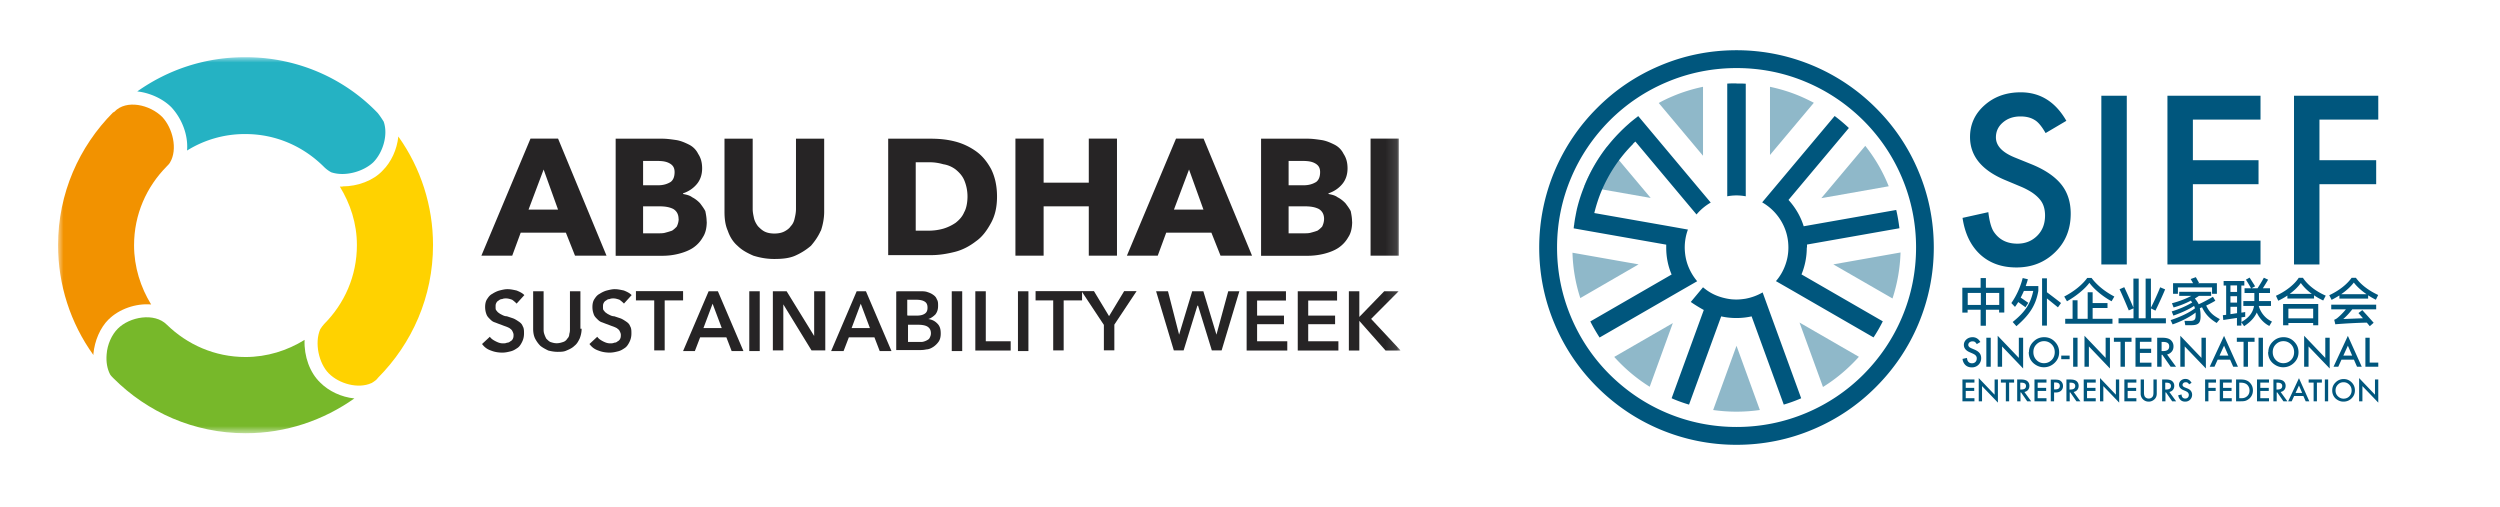
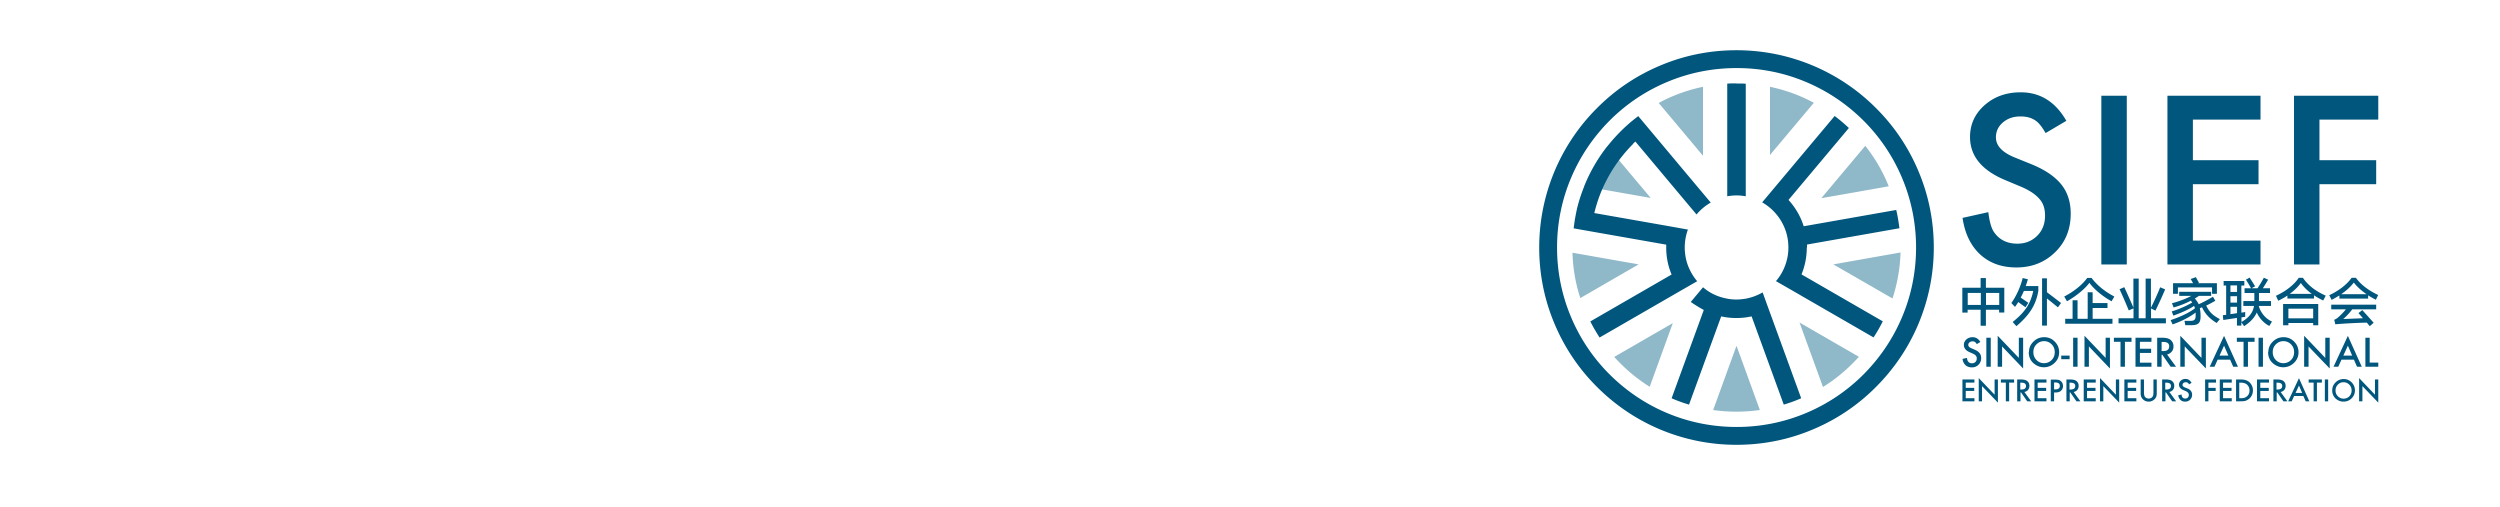
<svg xmlns="http://www.w3.org/2000/svg" id="Layer_1" version="1.1" viewBox="0 0 226.95 46">
  <defs>
    <clipPath id="clippath">
-       <path style="fill:none" d="M5.17 5.18h121.98v34.21H5.17z" />
+       <path style="fill:none" d="M5.17 5.18v34.21H5.17z" />
    </clipPath>
    <style>.st3{fill:#8fb8c9}.st4{fill:#00567d}.st10{fill:#262425}</style>
    <mask id="mask" x="5.27" y="5.18" width="121.88" height="34.21" maskUnits="userSpaceOnUse">
-       <path d="M5.27 5.18h121.88v34.21H5.27V5.18Z" style="fill:#fff" id="b" />
-     </mask>
+       </mask>
  </defs>
  <g style="clip-path:url(#clippath)">
    <g style="mask:url(#mask)">
      <path class="st10" d="m49.35 15.39-1.37 3.64h2.68l-1.31-3.64Zm2.85 7.82-.83-2.09h-4.1l-.77 2.09h-2.8l4.46-10.63h2.5l4.4 10.63h-2.85Zm9.4-3.34c0-.42-.18-.72-.48-.9-.36-.18-.77-.24-1.31-.24h-1.43v2.45h1.43c.18 0 .42 0 .6-.06.24-.06.42-.12.6-.18.18-.12.3-.24.42-.36.12-.24.18-.48.18-.72Zm-.36-4.24c0-.36-.12-.6-.42-.78-.3-.18-.65-.24-1.19-.24h-1.25v2.21h1.37c.48 0 .83-.12 1.13-.3.24-.18.36-.48.36-.9Zm2.92 4.48c0 .6-.12 1.07-.36 1.43-.22.39-.52.71-.89.96-.36.24-.83.42-1.31.54-.48.12-.95.18-1.49.18h-4.22V12.59h4.22c.42 0 .83.06 1.25.12.42.06.83.24 1.19.42s.65.47.83.84c.24.36.36.78.36 1.31 0 .6-.18 1.07-.48 1.43-.3.36-.71.66-1.25.84v.06c.3.06.6.12.83.3.24.12.48.3.71.54.18.24.36.48.48.72.06.3.12.6.12.96Zm10.35.83c-.24.54-.54.96-.89 1.37-.43.37-.91.67-1.43.9-.54.24-1.19.3-1.9.3s-1.31-.12-1.9-.3c-.54-.24-1.01-.48-1.43-.89-.42-.36-.71-.84-.89-1.37-.24-.54-.3-1.14-.3-1.73v-6.63h2.56v6.39c0 .3.06.54.12.84.06.24.18.48.36.72.18.18.36.36.6.48s.54.18.89.18.65-.06.89-.18.48-.3.59-.48c.18-.18.3-.42.36-.72.06-.24.12-.54.12-.84v-6.39h2.56v6.63c0 .6-.12 1.2-.3 1.73Zm13.32-3.1c0-.51-.1-1.02-.3-1.49-.18-.42-.48-.72-.77-.96-.33-.25-.72-.42-1.13-.48-.41-.12-.83-.18-1.25-.18h-1.25v6.21h1.19c.44 0 .88-.06 1.31-.18.4-.12.78-.3 1.13-.54.3-.24.6-.54.77-.96.18-.3.3-.84.3-1.43Zm2.68 0c0 .96-.18 1.73-.54 2.39-.36.66-.77 1.25-1.37 1.67-.54.42-1.19.78-1.9.96-.71.18-1.43.3-2.14.3h-3.93V12.59h3.81c.77 0 1.49.06 2.2.24.7.17 1.37.48 1.96.9.59.42 1.01.96 1.37 1.61.36.72.54 1.55.54 2.51Zm8.33 5.37v-4.48h-4.1v4.48h-2.56V12.58h2.56v4h4.1v-4h2.56v10.63h-2.56Zm9.1-7.82-1.37 3.64h2.68l-1.31-3.64Zm2.86 7.82-.83-2.09h-4.1l-.77 2.09h-2.8l4.46-10.63h2.5l4.4 10.63h-2.86Zm9.4-3.34c0-.42-.18-.72-.48-.9-.36-.18-.77-.24-1.31-.24h-1.43v2.45h1.43c.18 0 .42 0 .6-.06.2-.05.4-.11.59-.18.18-.12.3-.24.42-.36.11-.22.18-.47.18-.72Zm-.36-4.24c0-.36-.12-.6-.42-.78-.3-.18-.65-.24-1.19-.24h-1.25v2.21h1.37c.48 0 .83-.12 1.13-.3.24-.18.36-.48.36-.9Zm2.91 4.48c0 .6-.12 1.08-.36 1.43-.22.39-.52.71-.89.96-.36.24-.83.42-1.31.54-.49.12-.99.18-1.49.18h-4.22V12.59h4.22c.42 0 .83.06 1.25.12.42.06.83.24 1.19.42s.65.47.83.84c.24.36.36.78.36 1.31 0 .6-.18 1.07-.48 1.43-.3.36-.71.66-1.25.84v.06c.3.06.59.12.83.3.24.12.48.3.71.54.18.24.36.48.48.72.06.3.12.6.12.96Zm4.23-7.53h-2.56v10.63h2.56V12.58ZM46.91 27.57c-.13-.13-.26-.25-.42-.36-.18-.06-.36-.12-.54-.12-.12 0-.24 0-.36.06-.11 0-.22.04-.3.12-.11.05-.19.13-.24.24-.06.12-.06.18-.06.36 0 .12 0 .24.06.3s.12.18.24.24c.06.06.18.12.3.18s.24.12.42.12l.54.18c.18.06.36.18.54.3s.3.24.36.42c.12.18.12.42.12.66 0 .3-.06.54-.18.78s-.24.42-.42.54c-.18.12-.36.24-.6.3s-.48.12-.77.12c-.36 0-.71-.06-1.01-.18-.36-.12-.6-.3-.83-.6l.71-.66c.12.18.3.3.54.42.24.12.42.18.65.18.12 0 .24 0 .36-.06.11 0 .22-.04.3-.12.11-.05.19-.13.24-.24.06-.12.06-.24.06-.36s-.06-.24-.12-.36-.18-.18-.24-.24c-.13-.07-.27-.13-.42-.18-.18-.06-.3-.12-.48-.18s-.3-.12-.48-.18-.3-.18-.42-.3-.24-.24-.3-.42c-.08-.21-.12-.43-.12-.66 0-.3.06-.54.18-.72.12-.18.24-.36.48-.48.18-.12.42-.24.65-.3.24-.06.48-.12.71-.12.3 0 .54.06.83.12.3.12.54.24.71.42l-.71.78Zm5.89 2.27c0 .3-.06.6-.18.9-.12.24-.24.48-.48.66-.18.18-.42.3-.71.42-.24.12-.54.12-.83.12s-.6-.06-.83-.12c-.24-.12-.48-.24-.71-.42-.19-.19-.35-.41-.48-.66-.12-.24-.18-.54-.18-.9v-3.4h.95v3.4c0 .18 0 .3.06.48s.12.3.18.42c.12.12.24.24.36.3.18.06.36.12.59.12s.42-.06.6-.12c.15-.05.28-.16.36-.3a.56.56 0 0 0 .18-.42c.06-.18.06-.3.06-.48v-3.4h.95v3.4h.12Zm3.86-2.27c-.13-.13-.27-.25-.42-.36-.18-.06-.36-.12-.54-.12-.12 0-.24 0-.36.06-.11 0-.22.04-.3.12-.11.05-.19.13-.24.24-.06.12-.06.18-.06.36 0 .12 0 .24.06.3s.12.18.24.24c.06.06.18.12.3.18s.24.12.42.12l.54.18c.18.06.36.18.54.3.18.12.3.24.36.42.12.18.12.42.12.66 0 .3-.06.54-.18.78s-.24.42-.42.54c-.18.12-.36.24-.6.3s-.48.12-.77.12c-.36 0-.71-.06-1.01-.18-.36-.12-.6-.3-.83-.6l.71-.66c.12.18.3.3.53.42.24.12.42.18.65.18.12 0 .24 0 .36-.06.11 0 .22-.04.3-.12.11-.05.19-.13.24-.24.06-.12.06-.24.06-.36s-.06-.24-.12-.36-.18-.18-.24-.24c-.13-.07-.27-.13-.42-.18-.18-.06-.3-.12-.48-.18s-.3-.12-.48-.18-.3-.18-.42-.3-.24-.24-.3-.42-.12-.36-.12-.66.06-.54.18-.72c.12-.18.24-.36.48-.48.18-.12.42-.24.65-.3.24-.06.48-.12.71-.12.3 0 .53.06.83.12.3.12.54.24.71.42l-.71.78Zm2.74-.3h-1.67v-.84h4.28v.84h-1.67v4.54h-.95v-4.54Zm6.12 2.51-.83-2.21-.83 2.21h1.67Zm-1.18-3.34h.83l2.32 5.43h-1.07l-.48-1.25h-2.38l-.48 1.25h-1.07l2.32-5.43Zm4.63 0h-.95v5.43h.95v-5.43Zm1.19 0h1.25l2.5 4.06v-4.06h1.01v5.37h-1.25l-2.56-4.18v4.18h-.95v-5.37Zm8.81 3.34-.83-2.21-.83 2.21h1.67Zm-1.19-3.34h.83l2.32 5.43h-1.07l-.48-1.25h-2.32l-.48 1.25h-1.13l2.32-5.43Zm4.64 4.6h1.25c.12 0 .3-.06.42-.12s.24-.12.3-.24.12-.24.12-.42c0-.3-.12-.48-.3-.6s-.48-.18-.89-.18h-.89v1.55Zm0-2.39h.83c.3 0 .54-.06.71-.18.18-.12.24-.3.24-.54s-.06-.42-.24-.54c-.18-.12-.42-.18-.83-.18h-.77v1.43h.06Zm-.95-2.21h2.08c.18 0 .42 0 .6.06s.36.12.53.24c.18.12.3.24.36.42.12.18.12.36.12.6 0 .3-.06.54-.24.78-.18.18-.42.36-.65.42.36.06.6.18.83.42.24.24.3.54.3.9 0 .3-.06.54-.18.72-.13.19-.29.35-.48.48-.18.12-.42.24-.65.24-.24.06-.48.06-.77.06h-1.96v-5.32h.12Zm5.88 0h-.95v5.43h.95v-5.43Zm1.19 0h.95v4.54h2.26v.84h-3.21v-5.37Zm4.82 0h-.95v5.43h.95v-5.43Zm2.26.83h-1.61v-.84h4.22v.84h-1.67v4.54h-.95v-4.54Z" />
-       <path class="st10" d="m100.2 29.48-2.02-3.05h1.13l1.37 2.27 1.37-2.27h1.13l-2.02 3.04v2.33h-.95v-2.33Zm4.76-3.04h1.07l1.01 3.94 1.19-3.94h1.01l1.19 3.94 1.07-3.94h1.01l-1.61 5.37h-.89l-1.25-4.06h-.06l-1.25 4.06h-.89l-1.61-5.37Zm8.21 0h3.57v.84h-2.62v1.37h2.44v.78h-2.44v1.55h2.74v.84h-3.69v-5.37Zm4.64 0h3.57v.84h-2.62v1.37h2.44v.78h-2.44v1.55h2.74v.84h-3.69v-5.37Zm4.64 0h.95v2.33l2.26-2.33h1.31l-2.5 2.51 2.68 2.87h-1.37l-2.38-2.69v2.69h-.95v-5.37Z" />
      <path d="M27.64 30.86c-1.55.96-3.39 1.55-5.35 1.55-2.8 0-5.29-1.13-7.14-2.93-1.13-1.14-3.39-.72-4.46.36-.54.54-.95 1.43-1.01 2.33-.06.72.06 1.31.3 1.79.06.12.18.24.3.36 3.09 3.1 7.32 5.01 12.02 5.01 3.69 0 7.08-1.19 9.87-3.16-1.19-.12-2.32-.66-3.09-1.43-.95-.9-1.49-2.39-1.43-3.88Z" style="fill:#77b82a" />
      <path d="M9.85 29.01c.95-.96 2.5-1.49 3.87-1.37-.95-1.55-1.55-3.4-1.55-5.37 0-2.81 1.13-5.31 2.97-7.17.12-.12.24-.24.3-.36.71-1.19.24-3.11-.71-4.12-1.13-1.13-3.27-1.61-4.34-.48 0 0-.06.06-.12.06-3.09 3.11-5 7.35-5 12.06 0 3.58 1.12 7.07 3.21 9.97v-.12c.12-1.19.6-2.33 1.37-3.11Z" style="fill:#f29200" />
      <path d="M31.09 16.94h-.24c.95 1.55 1.55 3.34 1.55 5.31 0 2.81-1.13 5.31-2.97 7.16-.12.12-.24.3-.36.48-.54 1.25-.12 3.1.77 4 .95.96 2.68 1.43 3.87.89.06 0 .06-.06.12-.06.18-.12.36-.24.48-.42 3.09-3.11 5-7.34 5-12.06 0-3.53-1.1-6.98-3.15-9.85-.12 1.19-.65 2.33-1.43 3.1-.83.9-2.26 1.43-3.63 1.43Z" style="fill:#ffd200" />
-       <path d="M16.99 13.66a9.89 9.89 0 0 1 5.29-1.49c2.8 0 5.29 1.14 7.14 2.99.18.18.42.36.65.48 1.25.42 2.91-.06 3.81-.9.89-.9 1.37-2.51.95-3.7-.17-.27-.34-.53-.54-.78-3.03-3.16-7.32-5.07-12.02-5.07-3.69 0-7.02 1.14-9.81 3.11 1.13.12 2.32.66 3.09 1.43.95 1.02 1.55 2.51 1.43 3.94Z" style="fill:#25b2c3" />
    </g>
  </g>
  <path class="st4" d="M173.94 22.47c0 2.2-.43 4.34-1.28 6.34-.82 1.94-2 3.68-3.49 5.18a16.21 16.21 0 0 1-5.18 3.49c-2.01.85-4.14 1.28-6.34 1.28s-4.34-.43-6.35-1.28c-1.94-.82-3.68-2-5.18-3.49a16.21 16.21 0 0 1-3.49-5.18c-.85-2.01-1.28-4.14-1.28-6.34s.43-4.34 1.28-6.34c.82-1.94 2-3.68 3.49-5.18 1.5-1.5 3.24-2.67 5.18-3.49 2.01-.85 4.14-1.28 6.35-1.28s4.34.43 6.34 1.28c1.94.82 3.68 2 5.18 3.49 1.5 1.5 2.67 3.24 3.49 5.18.85 2.01 1.28 4.14 1.28 6.34m.2-6.97c-.9-2.13-2.19-4.05-3.84-5.69a17.865 17.865 0 0 0-5.69-3.84c-2.21-.93-4.55-1.41-6.97-1.41s-4.76.47-6.97 1.41c-2.13.9-4.05 2.19-5.69 3.84a17.865 17.865 0 0 0-3.84 5.69c-.93 2.21-1.41 4.55-1.41 6.97s.47 4.76 1.41 6.97c.9 2.13 2.19 4.05 3.84 5.69 1.64 1.64 3.56 2.94 5.69 3.84 2.21.93 4.55 1.41 6.97 1.41s4.76-.47 6.97-1.41c2.13-.9 4.05-2.19 5.69-3.84 1.64-1.64 2.94-3.56 3.84-5.69.93-2.21 1.41-4.55 1.41-6.97s-.47-4.76-1.41-6.97" />
  <path class="st3" d="M145.91 13.28c-.81 1.03-1.48 2.17-2 3.39-.03.08-.07.16-.1.24l6.04 1.06-3.94-4.69ZM146.54 32.4c.18.2.37.4.57.6.81.81 1.69 1.51 2.65 2.11l2.1-5.78-5.32 3.07ZM142.75 22.95c.04 1.41.28 2.79.71 4.11l5.29-3.06-6.01-1.06ZM154.59 7.88c-.94.2-1.86.48-2.75.86-.43.18-.85.38-1.26.61l4.02 4.79V7.89ZM164.66 9.33c-.4-.21-.81-.41-1.23-.59-.89-.38-1.81-.66-2.75-.86v6.19l3.98-4.74ZM171.46 16.91c-.03-.08-.07-.16-.1-.24-.52-1.24-1.2-2.38-2.03-3.43l-3.99 4.75 6.12-1.08ZM171.8 27.1c.44-1.35.69-2.75.73-4.18l-6.1 1.08 5.38 3.1ZM168.75 32.39l-5.39-3.11 2.13 5.85c.97-.6 1.86-1.31 2.68-2.13.2-.2.39-.4.58-.61M155.51 37.22a15.043 15.043 0 0 0 4.25 0l-2.12-5.83-2.12 5.83Z" />
  <path class="st4" d="M157.64 7.57c-.28 0-.56 0-.84.02v10.23c.27-.05.56-.08.84-.08s.57.03.84.08V7.6c-.28-.02-.56-.02-.84-.02M164.04 22.47v-.27l8.39-1.48c-.07-.56-.16-1.11-.29-1.66l-8.4 1.48c-.28-.9-.76-1.71-1.38-2.39l5.48-6.53c-.41-.39-.84-.75-1.29-1.09l-5.48 6.53-1.1 1.31a4.747 4.747 0 0 1 2.09 2.46c.19.51.29 1.06.29 1.64v.02c0 .55-.1 1.08-.28 1.57a4.55 4.55 0 0 1-.85 1.46l1.48.85 7.38 4.26c.31-.47.59-.96.84-1.46l-7.38-4.26c.31-.75.48-1.58.48-2.44M148.23 13.07c.07-.07.15-.15.23-.22l4.45 5.31 1.1 1.31c.36-.43.8-.8 1.29-1.08l-1.1-1.31-4.45-5.31-1.03-1.23c-.08.06-.15.12-.23.18-.03.02-.05.04-.08.06-.07.06-.14.11-.21.17-.03.03-.07.05-.1.08-.04.04-.09.07-.13.11-.06.05-.12.11-.18.16-.03.02-.05.05-.08.07-.09.08-.19.17-.28.26-.11.1-.22.21-.33.32a14.779 14.779 0 0 0-3.19 4.74c-.33.78-.59 1.57-.78 2.38v.02c-.01.05-.02.1-.04.16v.04c-.01.06-.03.12-.04.18v.02c-.04.2-.08.41-.11.62l-.03.2v.02c0 .06-.02.12-.03.18v.02c0 .06-.02.12-.02.19v.01l1.58.28 6.82 1.2v.27c0 .87.17 1.69.49 2.44l-7.38 4.26c.25.5.54.99.84 1.46l7.38-4.26 1.48-.85a4.95 4.95 0 0 1-.85-1.46c-.18-.49-.27-1.02-.28-1.57v-.02c0-.57.1-1.13.29-1.64l-1.68-.3-6.82-1.2c.17-.69.39-1.38.67-2.04.67-1.58 1.63-3.01 2.85-4.23M160.02 26.54c-.48.28-1.02.48-1.58.58-.26.04-.52.07-.8.07s-.54-.02-.8-.07c-1.21-.22-1.85-.72-2.24-1.04l-1.11 1.33c.27.2.88.57 1.18.73l-2.92 8.01s.05.02.08.04c.49.21.99.39 1.5.54l2.92-8.01c.44.1.91.15 1.38.15s.93-.05 1.38-.15l2.92 8.01c.51-.15 1.01-.33 1.5-.54a.3.3 0 0 0 .08-.04l-2.92-8.01-.58-1.6ZM179.77 31.05l-.32.19a.599.599 0 0 0-.17-.2.379.379 0 0 0-.22-.05.4.4 0 0 0-.27.09c-.07.06-.11.14-.11.23 0 .13.1.23.29.31l.26.11c.21.09.37.19.47.32.1.12.15.28.15.46a.821.821 0 0 1-.85.84c-.25 0-.42-.07-.57-.2a.903.903 0 0 1-.27-.57l.4-.09c.02.15.05.26.1.32.08.11.2.17.36.17.12 0 .23-.04.31-.12.08-.08.12-.19.12-.32 0-.05 0-.1-.02-.14a.375.375 0 0 0-.07-.12.4.4 0 0 0-.12-.1c-.05-.03-.1-.06-.17-.09l-.25-.11c-.36-.15-.54-.38-.54-.67 0-.2.08-.36.23-.5.15-.13.34-.2.56-.2.3 0 .54.15.71.44M180.32 30.66h.4v2.63h-.4zM181.35 33.29v-2.81l1.92 2.01v-1.83h.39v2.79l-1.91-2v1.84h-.4zM184.59 31.97c0 .29.1.53.29.72.19.19.42.28.67.28.28 0 .51-.1.7-.29.19-.19.28-.43.28-.71s-.09-.52-.28-.71c-.19-.19-.42-.29-.69-.29s-.5.1-.69.29c-.19.19-.28.42-.28.7m-.4 0c0-.37.14-.69.41-.95.27-.27.6-.4.97-.4s.7.13.96.4c.27.27.4.59.4.97s-.14.7-.41.96c-.27.26-.6.4-.98.4-.34 0-.64-.12-.92-.35-.3-.26-.45-.6-.45-1.02M187.12 32.28h.76v.33h-.76zM188.2 30.66h.4v2.63h-.4zM189.23 33.29v-2.81l1.92 2.01v-1.83h.39v2.79l-1.91-2v1.84h-.4zM192.9 31.03v2.26h-.4v-2.26h-.6v-.37h1.6v.37h-.6zM195.31 31.03h-1.05v.63h1.02v.38h-1.02v.88h1.05v.37h-1.45v-2.63h1.45v.37zM196.23 31.87h.13c.38 0 .56-.14.56-.43 0-.27-.18-.4-.55-.4h-.14v.83Zm.49.3.82 1.12h-.49l-.75-1.08h-.07v1.08h-.4v-2.63h.47c.35 0 .6.07.75.2.17.15.26.34.26.58 0 .19-.05.35-.16.48s-.25.22-.42.26M197.93 33.29v-2.81l1.92 2.01v-1.83h.4v2.79l-1.92-2v1.84h-.4zM202.29 32.28l-.39-.9-.41.9h.8Zm.16.37h-1.13l-.29.64h-.43l1.3-2.8 1.26 2.8h-.43l-.28-.64ZM204.07 31.03v2.26h-.4v-2.26h-.61v-.37h1.61v.37h-.6zM205.03 30.66h.4v2.63h-.4zM206.32 31.97c0 .29.1.53.29.72.19.19.42.28.67.28.28 0 .51-.1.7-.29.19-.19.28-.43.28-.71s-.09-.52-.28-.71c-.19-.19-.42-.29-.69-.29s-.5.1-.69.29c-.19.19-.28.42-.28.7m-.4 0c0-.37.14-.69.41-.95.27-.27.6-.4.97-.4s.7.13.96.4c.27.27.4.59.4.97s-.14.7-.41.96c-.27.26-.6.4-.98.4-.34 0-.64-.12-.92-.35-.3-.26-.45-.6-.45-1.02M209.17 33.29v-2.81l1.92 2.01v-1.83h.4v2.79l-1.92-2v1.84h-.4zM213.53 32.28l-.39-.9-.41.9h.8Zm.16.37h-1.13l-.29.64h-.43l1.3-2.8 1.26 2.8h-.43l-.28-.64ZM215.12 30.66v2.26h.78v.37h-1.17v-2.63h.39zM179.24 34.73h-.79v.48h.77v.28h-.77v.66h.79v.28h-1.09v-1.98h1.09v.28zM179.63 36.43v-2.11l1.44 1.51v-1.38h.3v2.1l-1.44-1.5v1.38h-.3zM182.39 34.73v1.7h-.3v-1.7h-.45v-.28h1.2v.28h-.45zM183.41 35.36h.09c.28 0 .42-.11.42-.32 0-.2-.14-.3-.41-.3h-.11v.63Zm.37.23.61.84h-.36l-.56-.81h-.05v.81h-.3v-1.98h.35c.26 0 .45.05.57.15.13.11.19.25.19.43 0 .14-.04.26-.12.36-.08.1-.19.16-.32.19M185.78 34.73h-.8v.48h.77v.28h-.77v.66h.8v.28h-1.09v-1.98h1.09v.28zM186.47 35.35h.11c.27 0 .41-.11.41-.32s-.14-.31-.42-.31h-.1v.62Zm0 .28v.8h-.3v-1.97h.34c.17 0 .29.01.37.03.09.02.16.07.23.13.11.11.17.25.17.42 0 .18-.06.32-.18.43-.12.11-.28.16-.49.16h-.14ZM187.88 35.36h.09c.28 0 .42-.11.42-.32 0-.2-.14-.3-.41-.3h-.11v.63Zm.37.23.61.84h-.36l-.56-.81h-.05v.81h-.3v-1.98h.35c.26 0 .45.05.57.15.13.11.19.25.19.43 0 .14-.04.26-.12.36-.08.1-.19.16-.32.19M190.25 34.73h-.79v.48h.77v.28h-.77v.66h.79v.28h-1.09v-1.98h1.09v.28zM190.64 36.43v-2.11l1.44 1.51v-1.38h.3v2.1l-1.44-1.5v1.38h-.3zM193.94 34.73h-.79v.48h.77v.28h-.77v.66h.79v.28h-1.09v-1.98h1.09v.28zM194.63 34.45v1.19c0 .17.03.29.08.37.08.11.2.17.35.17s.27-.06.35-.17c.06-.08.08-.2.08-.37v-1.19h.3v1.27c0 .21-.06.38-.19.51-.15.15-.33.23-.54.23s-.39-.07-.54-.23a.702.702 0 0 1-.19-.51v-1.27h.3ZM196.57 35.36h.09c.28 0 .42-.11.42-.32 0-.2-.14-.3-.41-.3h-.11v.63Zm.37.23.61.84h-.36l-.56-.81h-.05v.81h-.3v-1.98h.35c.26 0 .45.05.56.15.13.11.19.25.19.43 0 .14-.04.26-.12.36-.08.1-.19.16-.32.19M198.96 34.75l-.24.14a.332.332 0 0 0-.13-.15c-.04-.03-.1-.04-.17-.04-.08 0-.15.02-.21.07-.05.05-.08.1-.08.17 0 .1.07.17.21.23l.2.08c.16.06.28.14.35.24.07.09.11.21.11.34 0 .18-.06.33-.18.45s-.27.18-.45.18-.31-.05-.42-.15a.703.703 0 0 1-.21-.43l.3-.07c.01.12.04.2.07.24.06.09.15.13.27.13.09 0 .17-.03.23-.09s.09-.14.09-.24c0-.04 0-.07-.02-.11-.01-.03-.03-.06-.05-.09-.02-.03-.05-.05-.09-.08-.04-.02-.08-.05-.13-.07l-.19-.08c-.27-.11-.41-.28-.41-.5 0-.15.06-.27.17-.37a.6.6 0 0 1 .42-.15c.23 0 .41.11.53.33M201.17 34.73h-.69v.48h.66v.28h-.66v.94h-.3v-1.98h.99v.28zM202.6 34.73h-.79v.48h.77v.28h-.77v.66h.79v.28h-1.09v-1.98h1.09v.28zM203.29 36.15h.13c.13 0 .25-.01.33-.04.09-.03.17-.08.24-.14.15-.13.22-.31.22-.52s-.07-.39-.22-.53c-.13-.12-.32-.18-.58-.18h-.13v1.41Zm-.3.28v-1.98h.41c.2 0 .36.02.47.06.12.04.24.1.34.2.2.19.31.43.31.73s-.11.55-.32.74c-.11.09-.22.16-.34.2-.11.04-.26.05-.46.05h-.41ZM205.98 34.73h-.79v.48h.77v.28h-.77v.66h.79v.28h-1.09v-1.98h1.09v.28zM206.67 35.36h.09c.28 0 .42-.11.42-.32 0-.2-.14-.3-.41-.3h-.11v.63Zm.37.23.61.84h-.36l-.56-.81h-.05v.81h-.3v-1.98h.35c.26 0 .45.05.57.15.13.11.19.25.19.43 0 .14-.04.26-.12.36-.08.1-.19.16-.32.19M208.99 35.67l-.29-.67-.31.67h.6Zm.12.28h-.85l-.22.48h-.32l.98-2.1.94 2.1h-.33l-.21-.48ZM210.33 34.73v1.7h-.3v-1.7h-.45v-.28h1.2v.28h-.45zM211.05 34.45h.3v1.98h-.3zM212.02 35.44c0 .22.07.4.22.54s.31.21.51.21c.21 0 .38-.07.52-.21.14-.15.21-.32.21-.53s-.07-.39-.21-.53c-.14-.14-.31-.22-.52-.22s-.38.07-.52.22c-.14.14-.21.32-.21.52m-.3-.01c0-.28.1-.52.31-.72.2-.2.45-.3.73-.3s.52.1.72.3c.2.2.3.44.3.73s-.1.52-.3.72c-.2.2-.45.3-.74.3-.26 0-.48-.09-.69-.26a.984.984 0 0 1-.33-.77M214.16 36.43v-2.11l1.44 1.51v-1.38h.3v2.1l-1.44-1.5v1.38h-.3zM180.29 27.68h1.2v-1.09h-1.2v1.09Zm-1.66 0h1.19v-1.09h-1.19v1.09Zm1.18.44h-1.19v.26h-.48v-2.26h1.66v-.88h.48v.88h1.67v2.25h-.47v-.25h-1.2v1.45h-.48v-1.45ZM185.82 27.09v2.47h-.44v-4.29h.44v1.26c.35.26 1.02.77 1.28.98l-.28.39-1-.81Zm-1.91-1.12h1.13v.44c-.23 1.33-.83 2.2-1.99 3.2l-.34-.38c1.16-.93 1.62-1.67 1.87-2.82h-.85c-.09.21-.19.41-.29.61.22.14.51.35.69.47l-.26.4c-.19-.14-.44-.31-.65-.47-.1.15-.19.3-.3.44l-.33-.35c.46-.65.83-1.47 1.03-2.27l.47.11c-.05.2-.12.4-.19.6M189.97 27.96v.98h1.8v.45h-4.29v-.45h.67v-1.68h.45v1.68h.92v-2.41h.45v.98h1.35v.45h-1.35Zm-.3-2.28c-.4.55-1.21 1.21-2.03 1.67l-.25-.43c.91-.47 1.66-1.09 2.09-1.69h.39c.47.63 1.17 1.22 2.07 1.69l-.25.43c-.8-.43-1.6-1.1-2.01-1.67M192.41 26.26l.43-.19c.2.42.62 1.35.83 1.86v-2.64h.48v3.6h.63v-3.6h.48v2.64c.29-.56.64-1.34.84-1.85l.45.19c-.2.49-.62 1.41-.88 1.93l-.4-.2v.89h1.35v.46h-4.3v-.46h1.36v-.9l-.43.19c-.23-.56-.62-1.47-.84-1.93M197.28 25.71h1.81l-.22-.38.47-.17c.06.11.19.35.29.51l-.11.04h1.73v.96h-.44v-.58h-3.1v.58h-.44v-.96Zm2.6 2.19-.18.08c.05.23.07.47.07.73 0 .6-.19.81-.83.81h-.56l-.07-.39h.49c.4 0 .52-.1.52-.48v-.28c-.54.43-1.37.83-2.09 1.08l-.18-.39c.9-.3 1.68-.67 2.21-1.07-.02-.07-.05-.15-.08-.22-.49.33-1.19.64-1.88.88l-.15-.38c.67-.2 1.35-.5 1.86-.81-.04-.05-.08-.11-.12-.17-.47.25-1.02.47-1.57.62l-.15-.38c.68-.18 1.3-.42 1.76-.67h-1.1v-.37h2.9v.37h-1.11c-.12.08-.24.16-.37.24.15.17.26.34.35.52.43-.19.9-.45 1.29-.68l.22.36c-.23.14-.53.3-.83.44.28.59.6.89 1.24 1.23l-.29.35c-.62-.38-1.02-.78-1.32-1.41M203.08 28.43v-.58h-.6v.67l.6-.09Zm-.6-.96h.6v-.58h-.6v.58Zm0-.97h.6v-.59h-.6v.59Zm1 2.31v.42c.67-.38 1.04-.84 1.14-1.46h-.97v-.44h1v-.73h-.89v-.43h.59c-.1-.18-.37-.65-.47-.78l.34-.19c.05.08.42.66.5.79l-.33.18h.55c.18-.28.44-.7.57-.96l.39.18c-.11.19-.3.5-.48.78h.65v.43h-1v.73h1.09v.44h-1.11c.17.61.6 1.15 1.2 1.42l-.24.4c-.5-.25-.91-.71-1.14-1.22-.21.47-.58.87-1.15 1.24l-.25-.36v.31h-.4v-.7c-.52.08-1.13.17-1.24.19l-.04-.44s.15-.01.3-.03v-2.66h-.23v-.41h1.88v.41h-.27v2.46c.16-.02.29-.04.35-.06v.44l-.35.05ZM207.86 26.68h2.01c-.4-.29-.74-.62-1-.99-.24.34-.59.68-1.01.99m-.12 2.22h2.25v-.88h-2.25v.88Zm-.48-1.3h3.19v1.93h-.46v-.21h-2.25v.21h-.48V27.6Zm.39-.5v-.27c-.25.17-.54.33-.83.47l-.21-.45c.87-.39 1.67-1.01 2.07-1.63h.38c.44.67 1.18 1.23 2.07 1.62l-.23.44c-.3-.14-.58-.3-.83-.47v.29h-2.42ZM212.53 26.71h2.31c-.48-.33-.89-.7-1.16-1.06-.27.36-.67.73-1.15 1.06m2.35 2.58c-.56 0-2.16.08-2.88.15l-.1-.41c.15-.06.2-.1.27-.15.24-.19.55-.5.79-.8h-1.33v-.42h4.08v.42h-2.17c-.26.34-.58.68-.82.88l1.79-.07c-.16-.18-.31-.36-.41-.47l.35-.27c.26.29.71.78 1.03 1.15l-.35.31-.26-.31Zm-2.51-2.18v-.29c-.23.14-.46.28-.71.4l-.21-.42c.91-.43 1.6-.98 2.03-1.58h.39c.43.6 1.12 1.14 2.02 1.56l-.21.43c-.24-.12-.47-.25-.7-.4v.3h-2.63ZM187.58 10.97l-1.88 1.11c-.35-.61-.68-1.01-1-1.19-.33-.21-.76-.32-1.28-.32-.64 0-1.17.18-1.6.55-.42.36-.63.81-.63 1.35 0 .75.56 1.35 1.67 1.81l1.53.62c1.24.5 2.15 1.12 2.73 1.84.58.72.86 1.61.86 2.66 0 1.41-.47 2.57-1.41 3.49-.95.93-2.12 1.39-3.52 1.39-1.33 0-2.43-.39-3.29-1.18-.85-.79-1.39-1.89-1.6-3.32l2.34-.52c.11.9.29 1.52.56 1.87.48.66 1.17.99 2.08.99.72 0 1.32-.24 1.8-.72s.71-1.09.71-1.84c0-.3-.04-.57-.12-.82-.08-.25-.21-.48-.39-.68-.18-.21-.4-.4-.68-.59-.28-.18-.61-.36-.99-.52l-1.48-.62c-2.1-.89-3.15-2.18-3.15-3.89 0-1.15.44-2.11 1.32-2.89.88-.78 1.97-1.17 3.28-1.17 1.77 0 3.15.86 4.14 2.58M190.76 8.69h2.31v15.32h-2.31zM205.21 10.86h-6.14v3.68h5.96v2.18h-5.96v5.12h6.14v2.17h-8.45V8.69h8.45v2.17zM215.9 10.86h-5.34v3.68h5.15v2.18h-5.15v7.29h-2.31V8.69h7.65v2.17z" />
</svg>